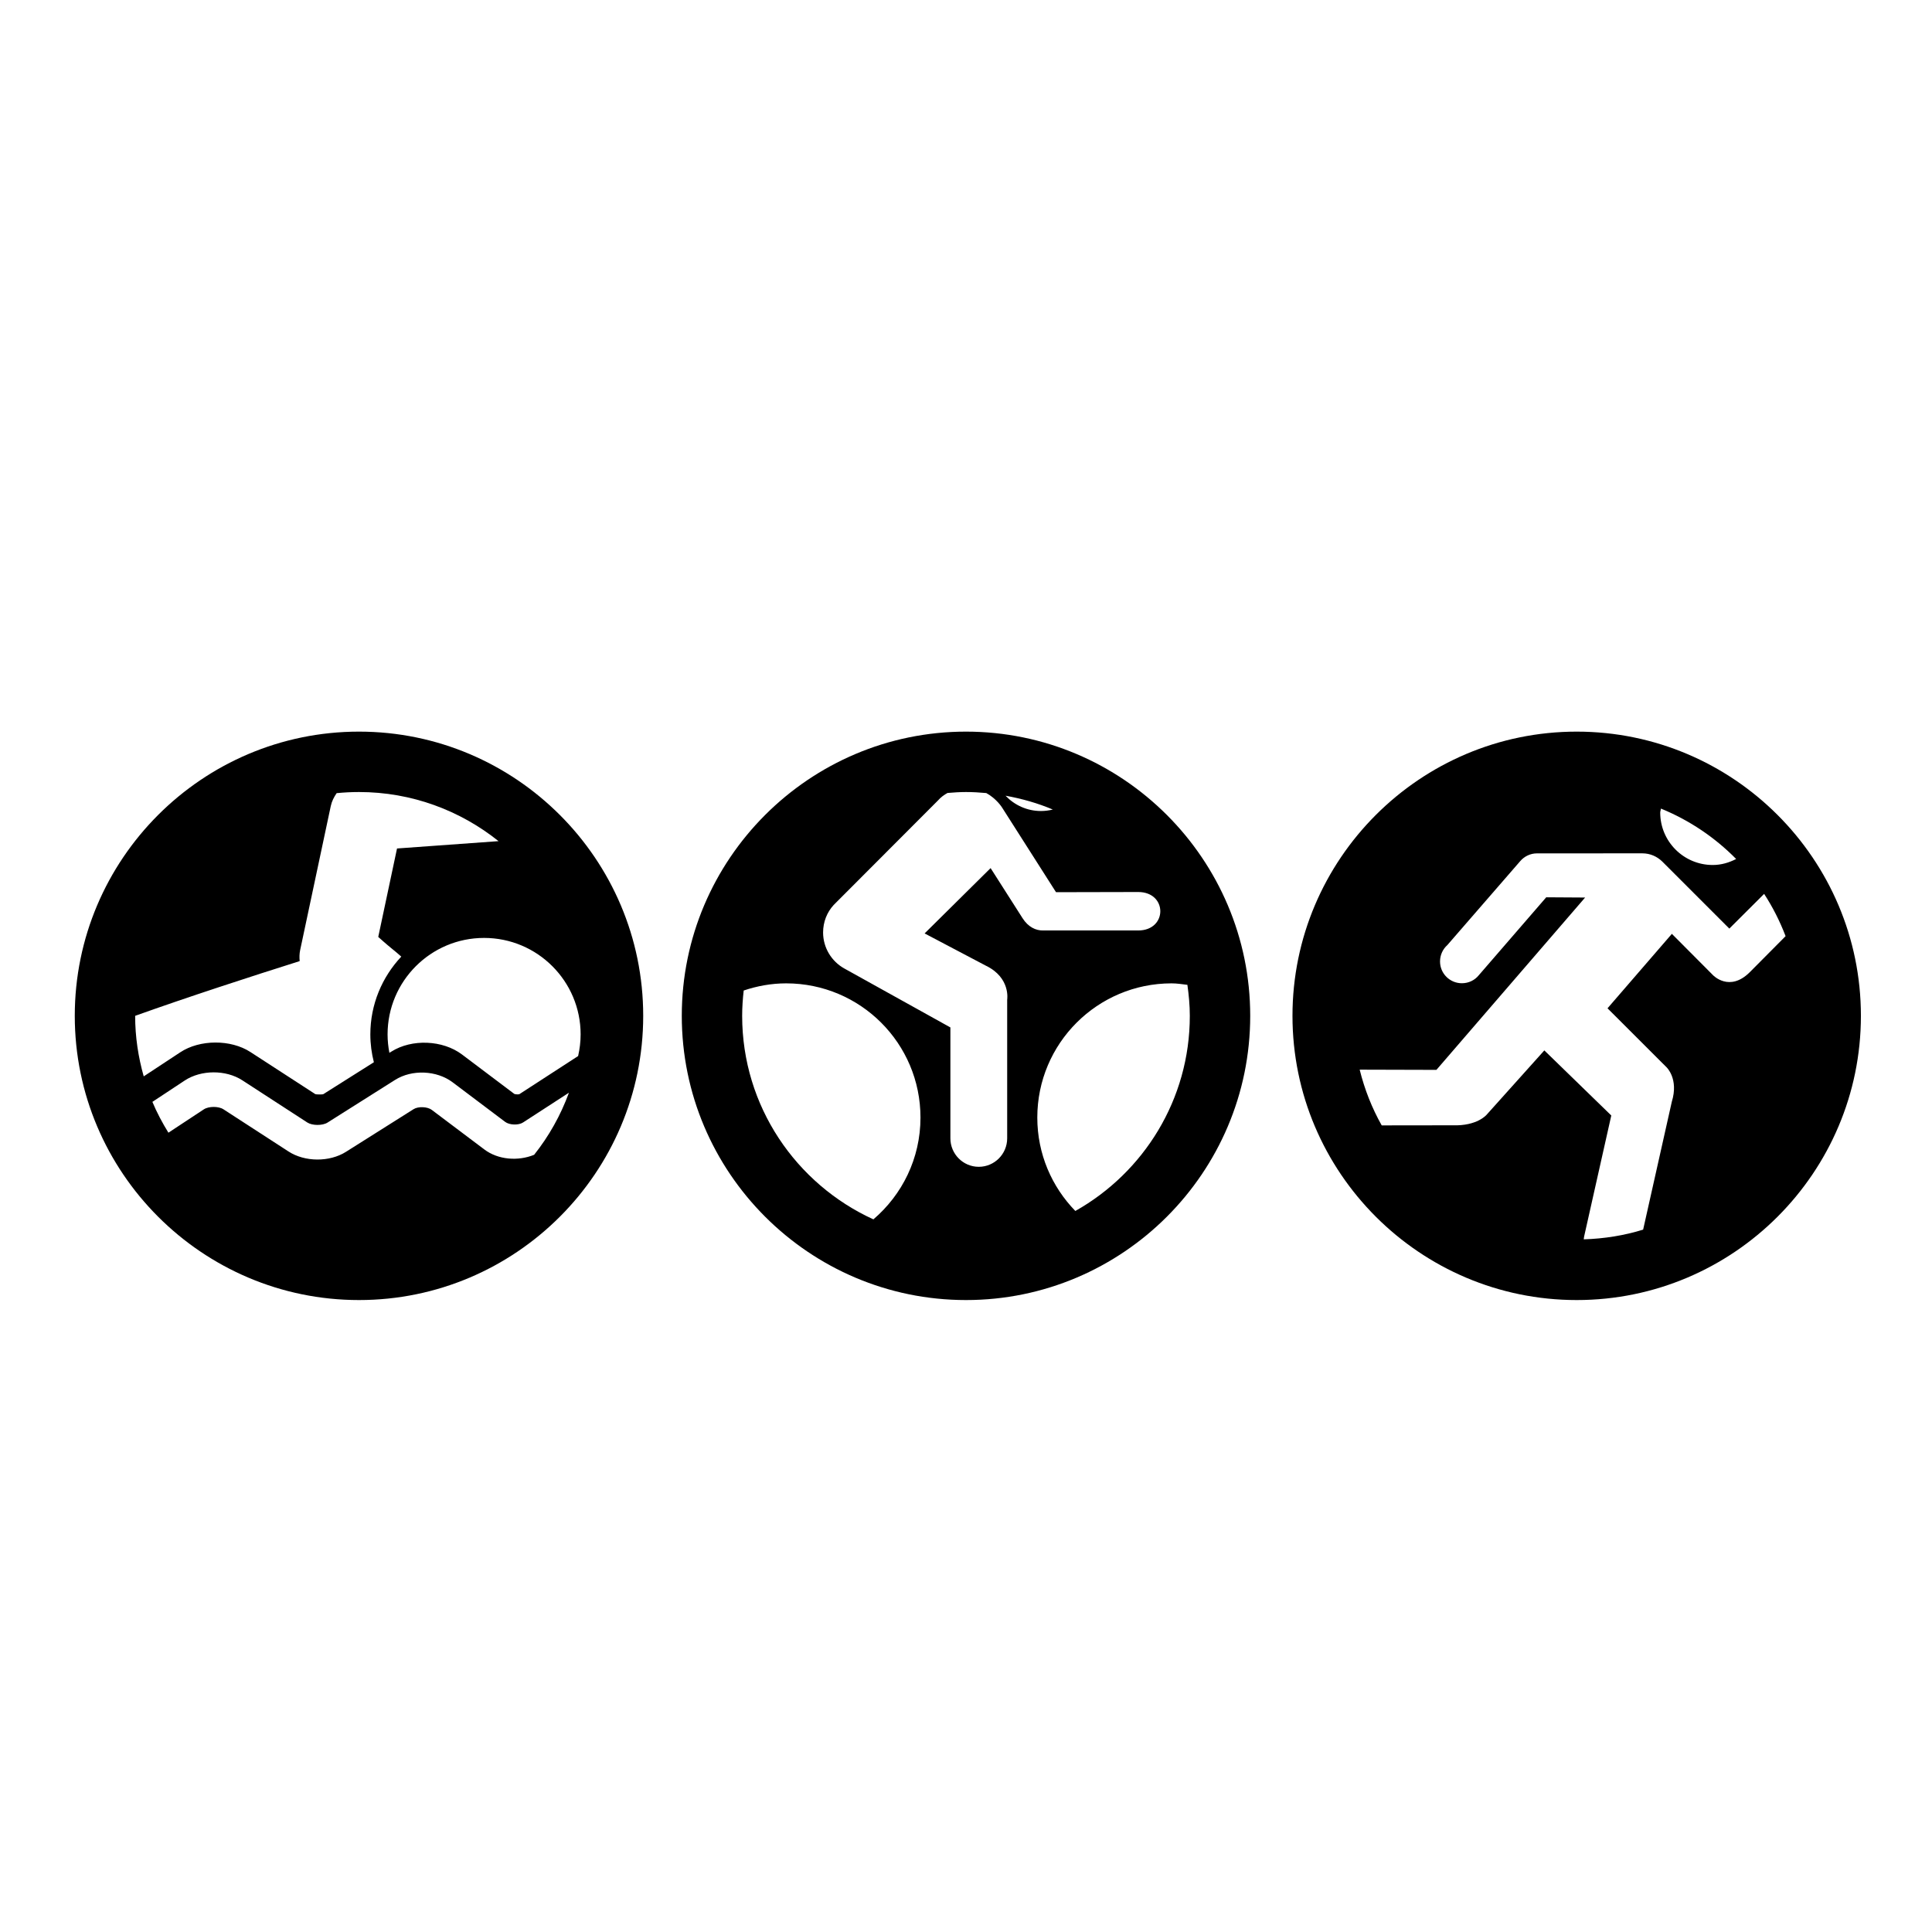
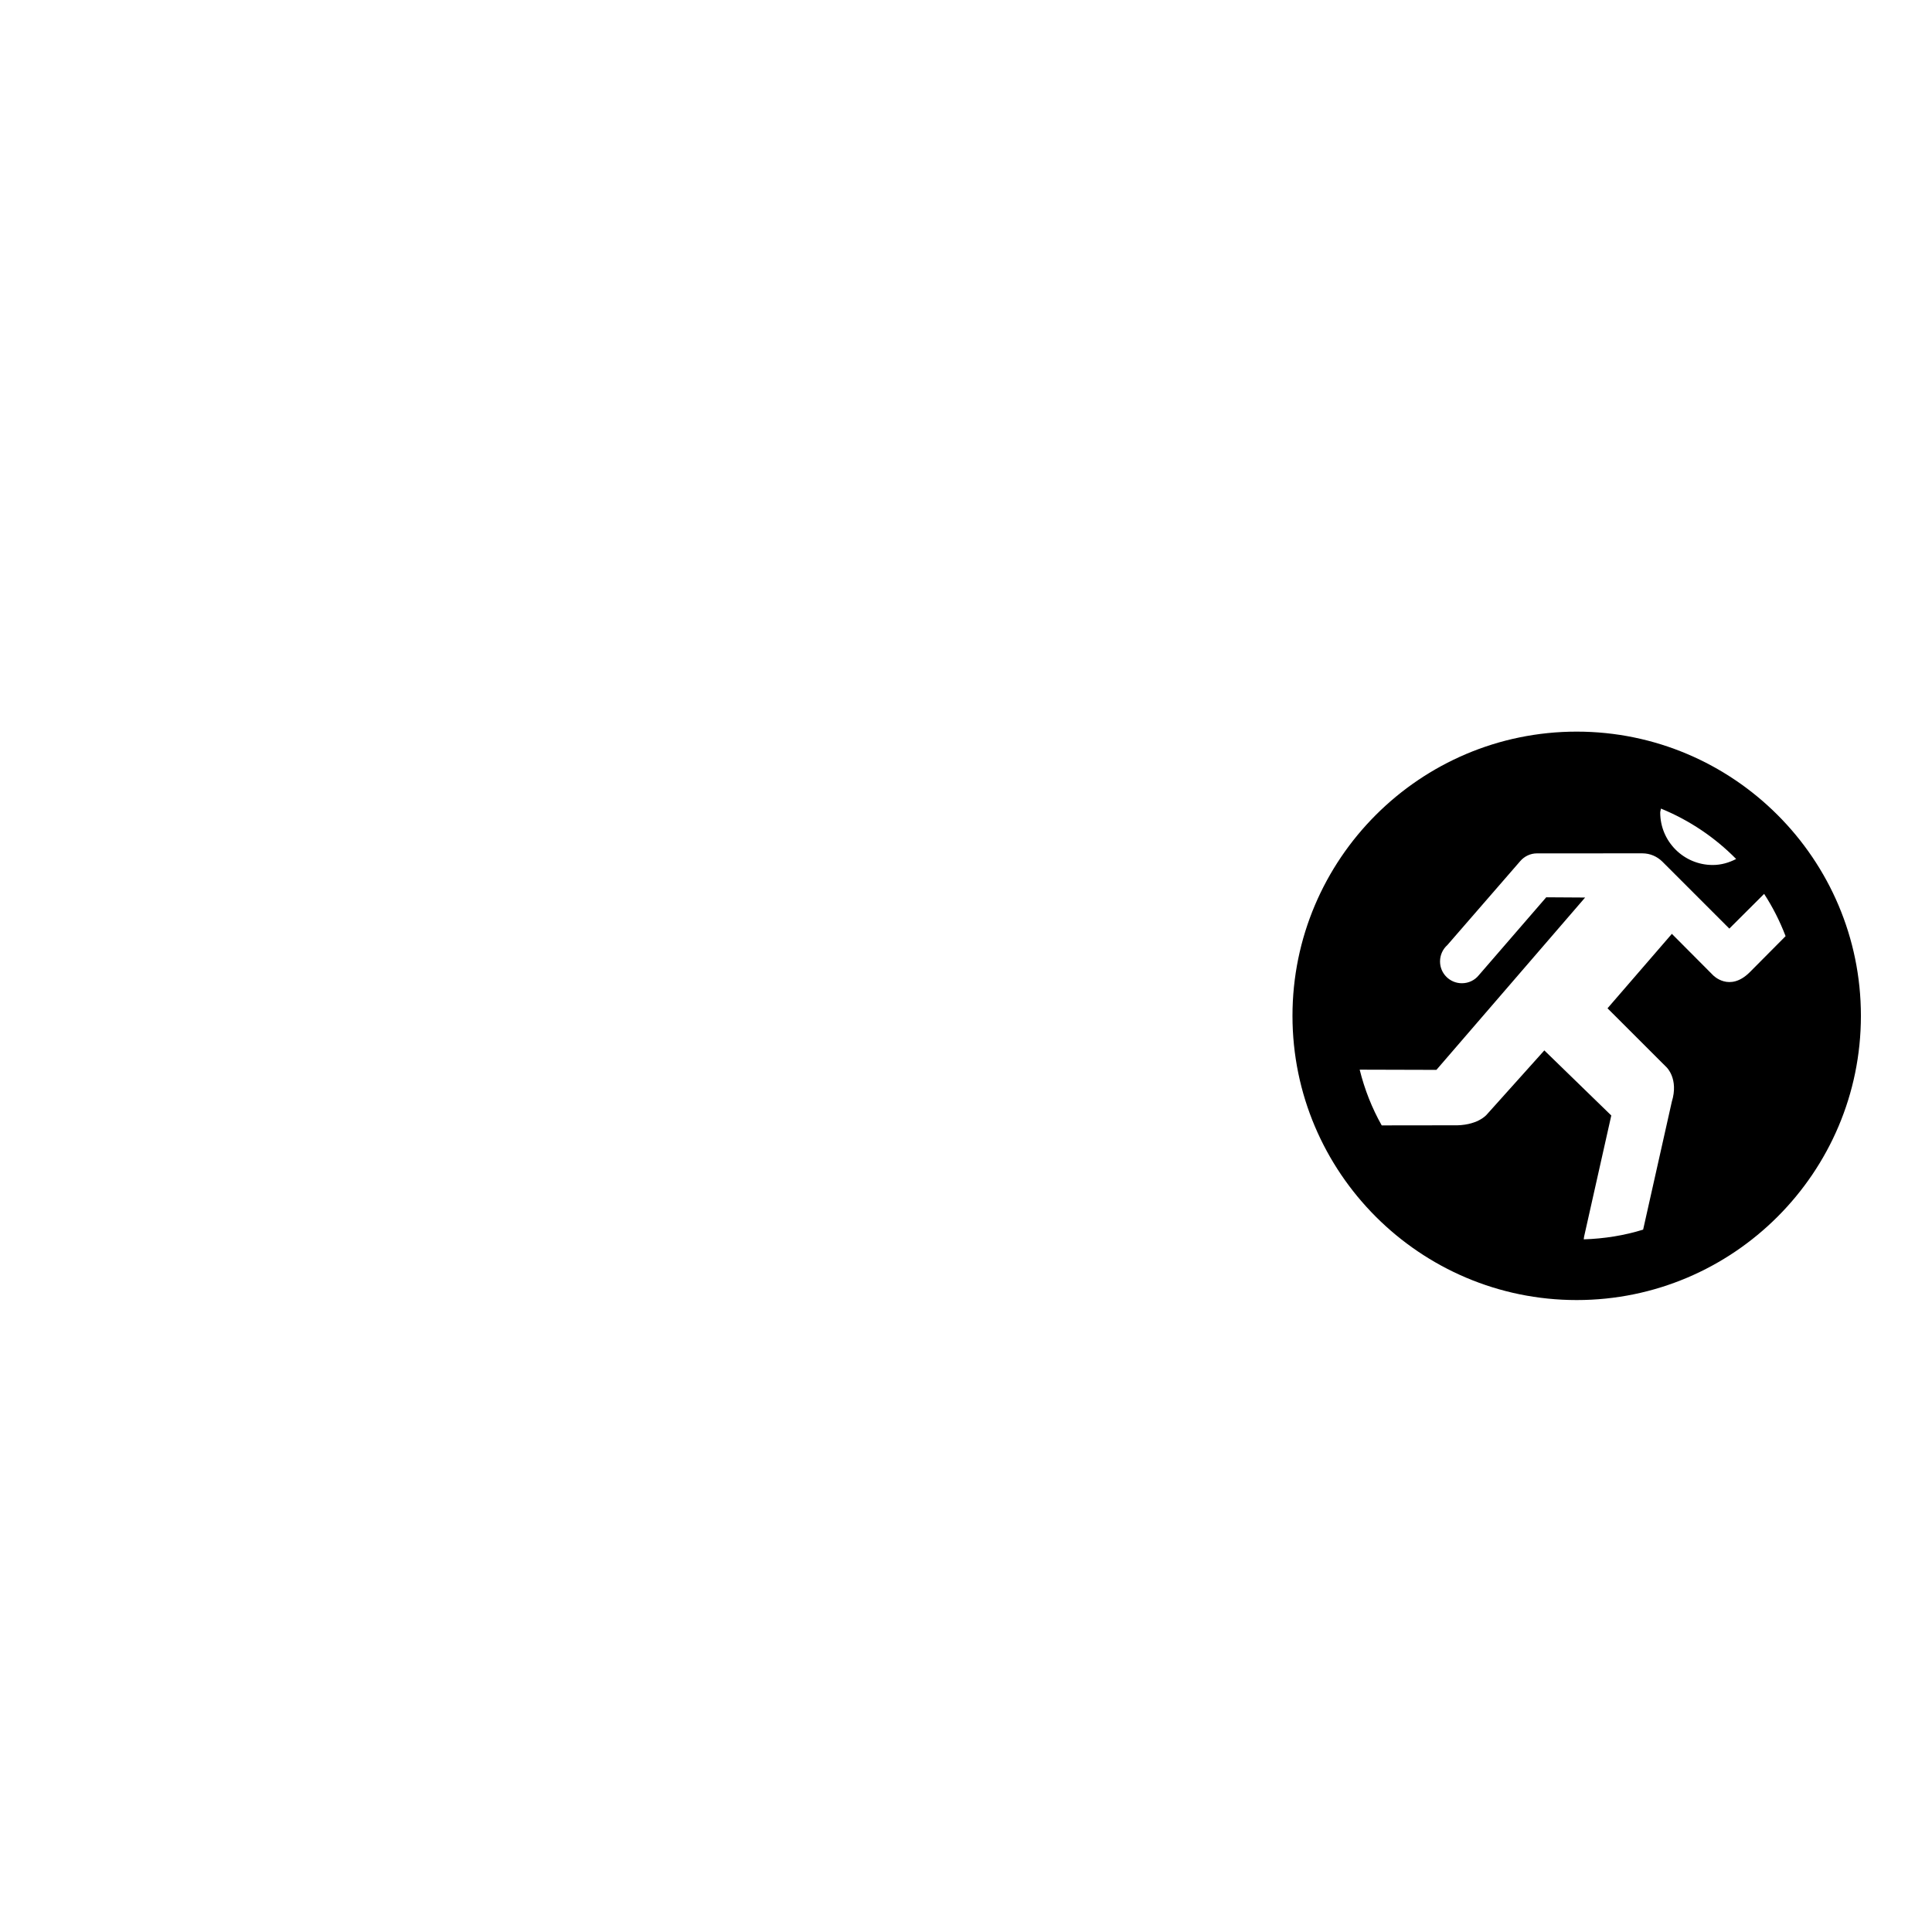
<svg xmlns="http://www.w3.org/2000/svg" version="1.1" id="Capa_1" x="0px" y="0px" viewBox="0 0 64 64" style="enable-background:new 0 0 64 64;" xml:space="preserve">
  <g>
-     <path d="M11.892,24.236c-5.191,0-9.415,4.224-9.415,9.415s4.224,9.415,9.415,9.415s9.415-4.224,9.415-9.415   S17.083,24.236,11.892,24.236z M16.044,38.077l-1.74-1.31c-0.144-0.109-0.45-0.122-0.604-0.024l-2.24,1.413   c-0.544,0.344-1.362,0.34-1.903-0.012l-2.155-1.397c-0.163-0.106-0.49-0.104-0.65,0.002l-1.173,0.773   c-0.201-0.326-0.382-0.665-0.531-1.021l1.072-0.708c0.542-0.357,1.361-0.36,1.905-0.008l2.155,1.399   c0.165,0.106,0.501,0.108,0.668,0.004l2.24-1.415c0.558-0.352,1.377-0.318,1.905,0.079l1.74,1.311   c0.143,0.108,0.442,0.119,0.594,0.02l1.52-0.986c-0.275,0.75-0.664,1.443-1.153,2.057C17.161,38.472,16.5,38.421,16.044,38.077z    M4.477,33.651C4.477,33.651,4.477,33.651,4.477,33.651c1.691-0.606,3.807-1.295,5.45-1.813c-0.011-0.121-0.01-0.241,0.016-0.365   l1.014-4.77c0.034-0.16,0.106-0.3,0.195-0.429c0.244-0.024,0.49-0.037,0.74-0.037c1.748,0,3.354,0.612,4.623,1.627l-3.363,0.243   l-0.622,2.93c0.022,0.02,0.284,0.254,0.429,0.37c0.113,0.092,0.227,0.185,0.334,0.282c-0.634,0.676-1.025,1.58-1.025,2.578   c0,0.318,0.042,0.626,0.117,0.921l-1.679,1.06c-0.021,0.01-0.235,0.01-0.26-0.003l-2.152-1.396   c-0.649-0.422-1.678-0.418-2.323,0.01l-1.21,0.797C4.58,35.017,4.477,34.347,4.477,33.651z M19.151,34.983l-1.95,1.265   c0,0-0.025,0.005-0.067,0.005c-0.049,0-0.087-0.011-0.097-0.016l-1.733-1.306c-0.637-0.48-1.662-0.523-2.338-0.096l-0.067,0.041   c-0.038-0.198-0.06-0.401-0.06-0.61c0-1.765,1.432-3.196,3.197-3.196c1.766,0,3.198,1.432,3.198,3.196   C19.234,34.514,19.203,34.752,19.151,34.983z" />
-     <path d="M32,24.236c-5.191,0-9.415,4.224-9.415,9.415s4.224,9.415,9.415,9.415s9.415-4.224,9.415-9.415S37.191,24.236,32,24.236z    M33.874,30.417l-1.059-1.66l-2.186,2.164l2.026,1.067c0.833,0.4,0.709,1.13,0.709,1.13v4.591c0,0.519-0.421,0.943-0.941,0.943   c-0.52,0-0.94-0.425-0.94-0.943v-3.674l-3.513-1.952c-0.419-0.232-0.704-0.683-0.704-1.193c0-0.352,0.13-0.672,0.352-0.913   l3.449-3.456c0.101-0.115,0.211-0.193,0.321-0.253c0.202-0.017,0.405-0.031,0.611-0.031c0.227,0,0.451,0.014,0.673,0.034   c0.34,0.186,0.52,0.475,0.52,0.475l1.79,2.809l2.722-0.006c0.977,0,0.977,1.274,0,1.274h-3.151   C34.316,30.828,34.06,30.71,33.874,30.417z M33.31,26.359c0.544,0.098,1.07,0.248,1.566,0.458   c-0.126,0.031-0.257,0.049-0.393,0.049C34.02,26.866,33.606,26.67,33.31,26.359z M24.585,33.651c0-0.284,0.02-0.563,0.051-0.839   c0.443-0.149,0.914-0.237,1.407-0.237c2.458,0,4.449,1.988,4.449,4.446c0,1.353-0.607,2.558-1.56,3.372   C26.372,39.224,24.585,36.645,24.585,33.651z M35.622,40.115c-0.778-0.799-1.26-1.888-1.26-3.094c0-2.458,1.993-4.446,4.448-4.446   c0.179,0,0.351,0.028,0.524,0.049c0.047,0.336,0.08,0.677,0.08,1.027C39.415,36.424,37.883,38.843,35.622,40.115z" />
    <path d="M52.23,24.236c-5.191,0-9.415,4.224-9.415,9.415s4.224,9.415,9.415,9.415c5.191,0,9.415-4.224,9.415-9.415   S57.422,24.236,52.23,24.236z M57.965,32.204c-0.674,0.673-1.217,0.102-1.217,0.102l-1.365-1.371l-2.132,2.466l1.955,1.953   c0,0,0.41,0.382,0.175,1.142l-0.95,4.237c-0.624,0.194-1.285,0.3-1.967,0.322c0.005-0.032,0.004-0.067,0.013-0.098l0.899-4.005   l-2.218-2.156l-1.91,2.129c0,0-0.31,0.381-1.129,0.352l-2.348,0.003c-0.323-0.572-0.568-1.193-0.73-1.846l2.542,0.007l4.926-5.709   l-1.288-0.008l-2.236,2.584c-0.132,0.163-0.334,0.263-0.558,0.263c-0.401,0-0.724-0.323-0.724-0.721   c0-0.219,0.094-0.411,0.243-0.544l2.41-2.776c0.135-0.159,0.335-0.261,0.559-0.261l3.491-0.001c0.255,0,0.484,0.103,0.653,0.266   l2.227,2.227l1.153-1.15c0.285,0.437,0.522,0.906,0.711,1.4L57.965,32.204z M57.512,28.455c-0.234,0.121-0.494,0.199-0.776,0.199   c-0.96,0-1.739-0.779-1.739-1.737c0-0.046,0.02-0.086,0.023-0.132C55.962,27.17,56.809,27.741,57.512,28.455z" />
  </g>
</svg>